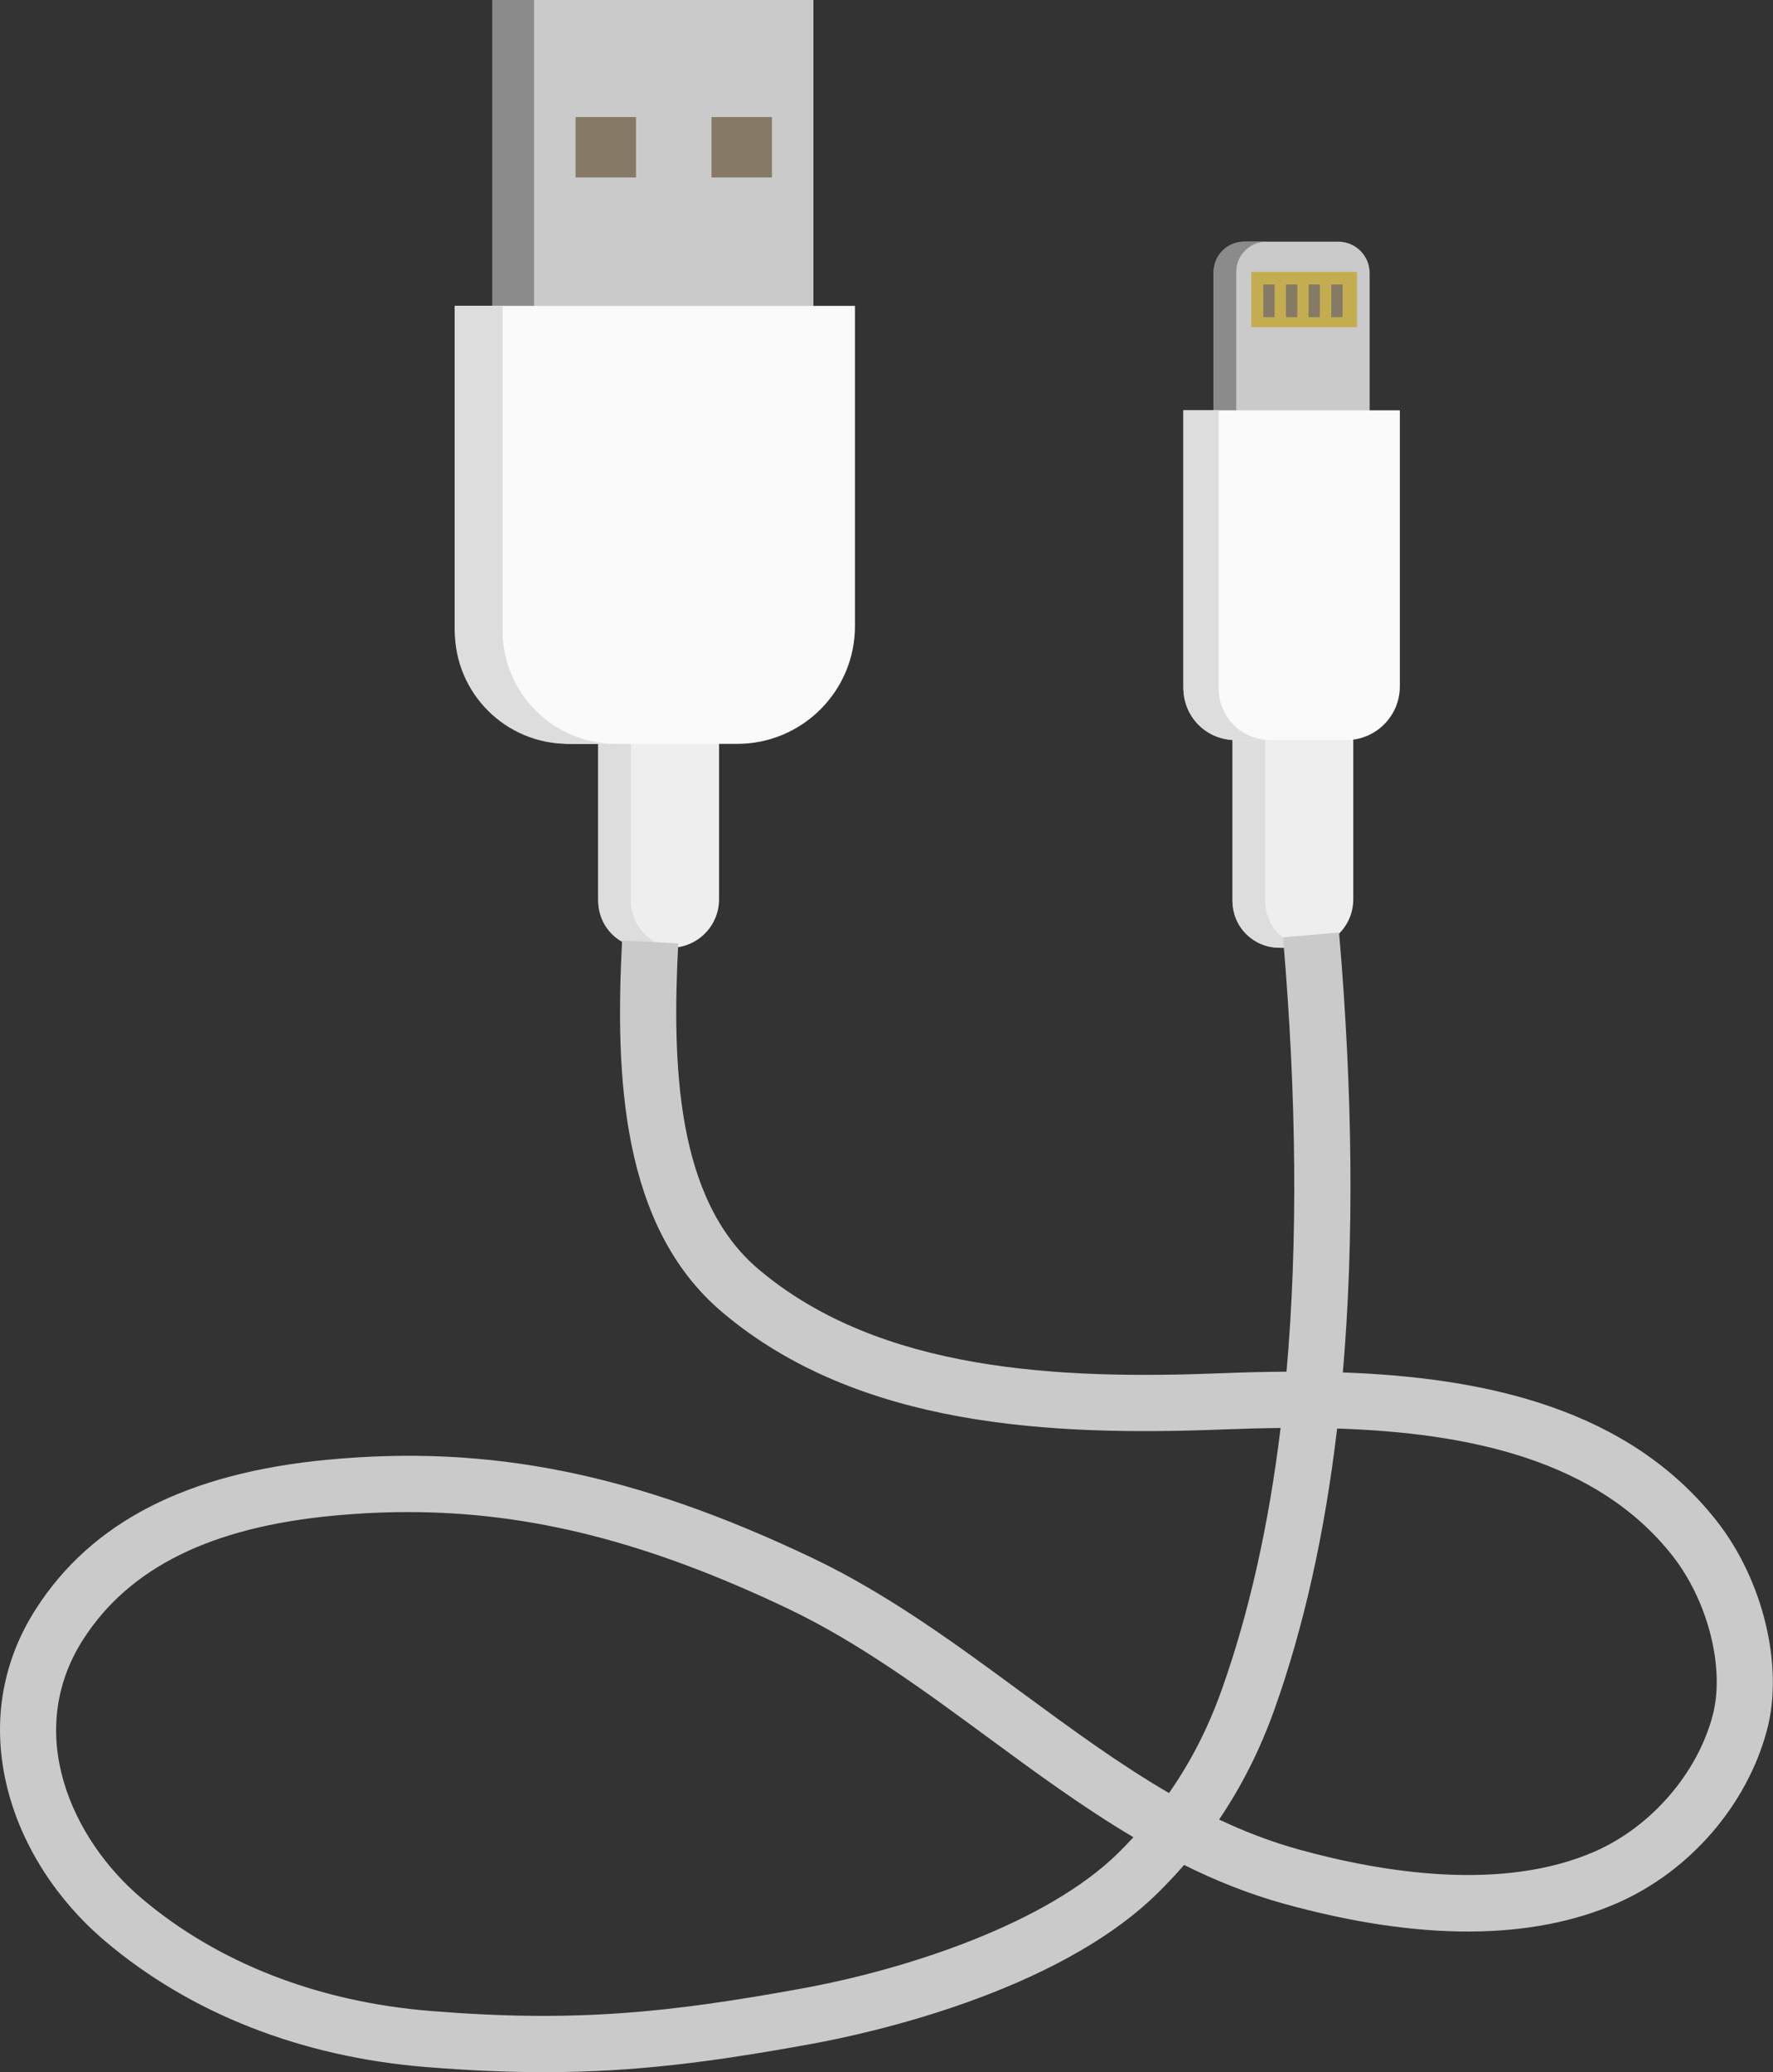
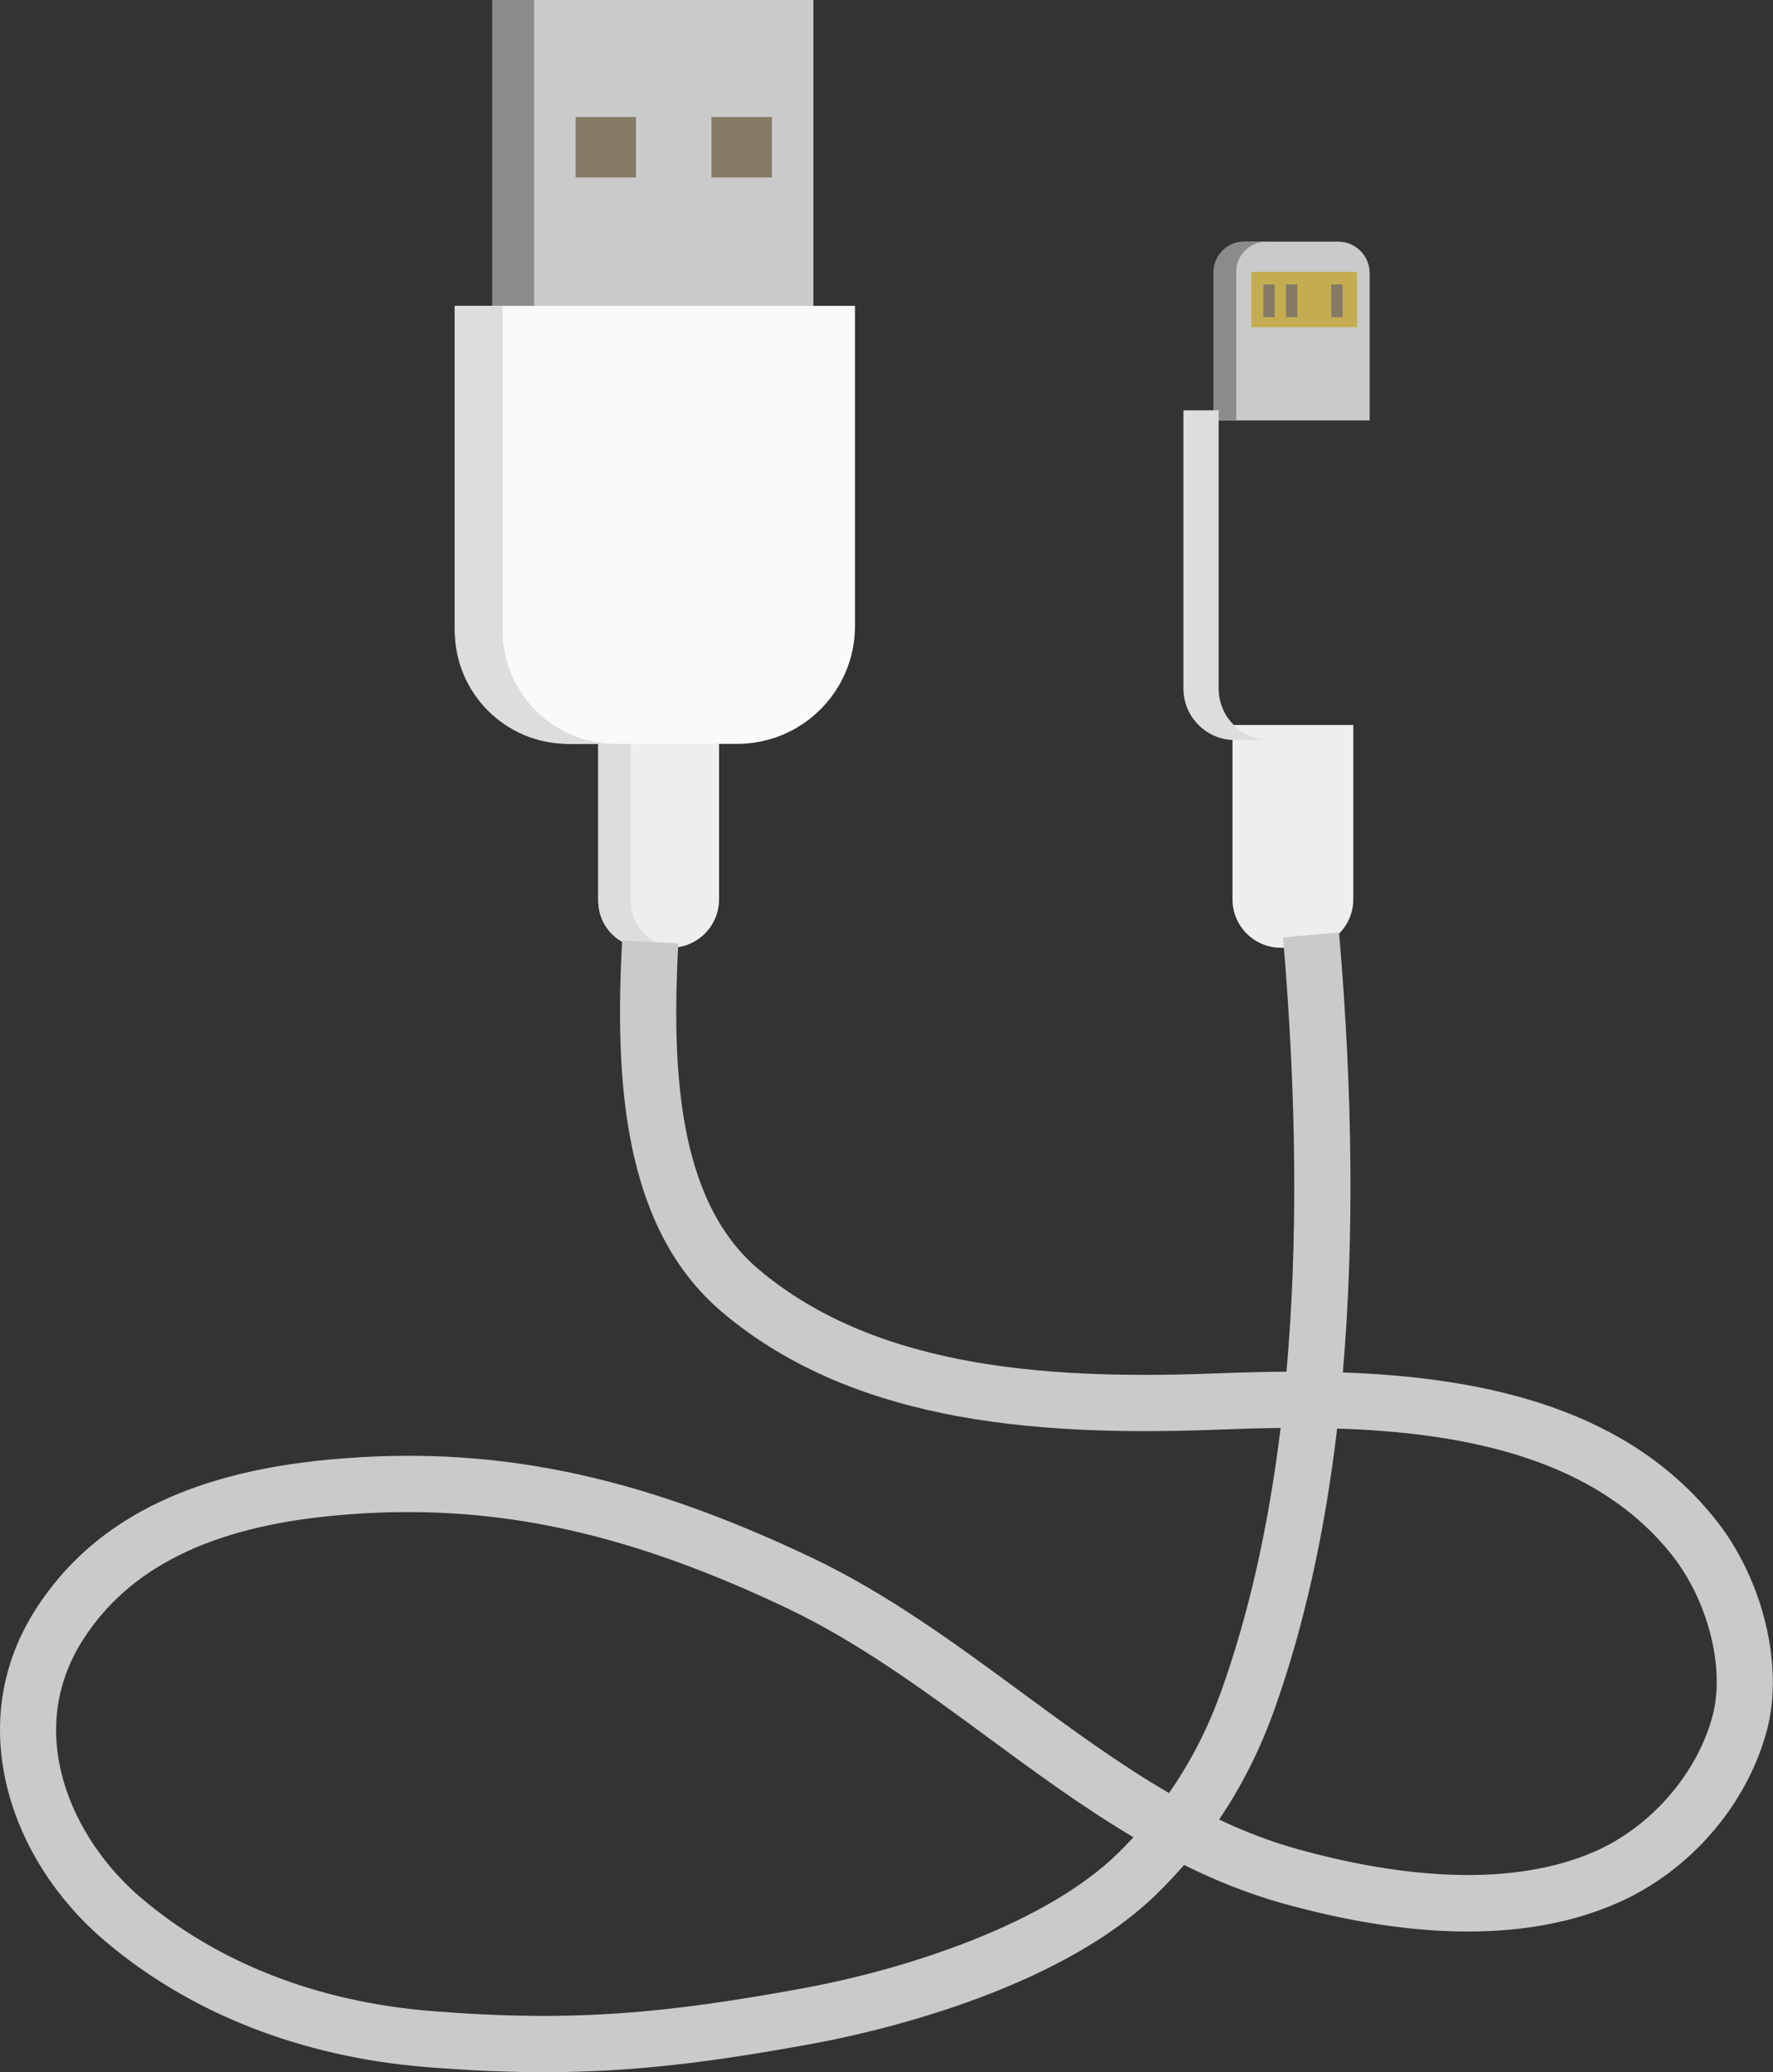
<svg xmlns="http://www.w3.org/2000/svg" height="500.0" preserveAspectRatio="xMidYMid meet" version="1.0" viewBox="0.0 0.0 427.9 500.0" width="427.9" zoomAndPan="magnify">
  <rect x="0.0" y="0.0" width="427.9" height="500.0" fill="#333333" stroke="none" />
  <defs>
    <clipPath id="a">
      <path d="M 0 225 L 427.859 225 L 427.859 500 L 0 500 Z M 0 225" />
    </clipPath>
  </defs>
  <g>
    <g id="change1_1">
      <path d="M 161.855 228.688 L 156.066 228.688 C 149.613 228.688 144.383 223.457 144.383 217.004 L 144.383 174.934 L 173.539 174.934 L 173.539 217.004 C 173.539 223.457 168.309 228.688 161.855 228.688" fill="#eee" />
    </g>
    <g id="change2_1">
      <path d="M 152.277 217.453 L 152.277 174.934 L 144.383 174.934 L 144.383 217.453 C 144.383 223.656 149.414 228.688 155.621 228.688 L 162.301 228.688 C 162.508 228.688 162.707 228.668 162.91 228.656 C 156.988 228.34 152.277 223.453 152.277 217.453" fill="#ddd" />
    </g>
    <g id="change3_2">
      <path d="M 196.316 77.445 L 118.871 77.445 L 118.871 0 L 196.316 0 L 196.316 77.445" fill="#cacaca" />
    </g>
    <g id="change4_1">
      <path d="M 128.895 77.445 L 118.871 77.445 L 118.871 0 L 128.895 0 L 128.895 77.445" fill="#8b8b8b" />
    </g>
    <g id="change5_1">
      <path d="M 153.492 42.82 L 138.914 42.82 L 138.914 28.242 L 153.492 28.242 L 153.492 42.82" fill="#857a66" />
    </g>
    <g id="change5_2">
      <path d="M 186.293 42.82 L 171.715 42.82 L 171.715 28.242 L 186.293 28.242 L 186.293 42.82" fill="#857a66" />
    </g>
    <g id="change6_1">
      <path d="M 177.918 179.488 L 138.18 179.488 C 122.484 179.488 109.762 166.766 109.762 151.07 L 109.762 73.801 L 206.34 73.801 L 206.34 151.07 C 206.34 166.766 193.613 179.488 177.918 179.488" fill="#fafafa" />
    </g>
    <g id="change2_2">
      <path d="M 121.301 152.156 L 121.301 73.801 L 109.762 73.801 L 109.762 152.156 C 109.762 167.25 121.996 179.488 137.094 179.488 L 148.637 179.488 C 133.539 179.488 121.301 167.25 121.301 152.156" fill="#ddd" />
    </g>
    <g id="change1_2">
      <path d="M 314.922 228.688 L 309.133 228.688 C 302.68 228.688 297.449 223.457 297.449 217.004 L 297.449 174.934 L 326.605 174.934 L 326.605 217.004 C 326.605 223.457 321.375 228.688 314.922 228.688" fill="#eee" />
    </g>
    <g id="change2_3">
-       <path d="M 305.348 217.453 L 305.348 174.934 L 297.449 174.934 L 297.449 217.453 C 297.449 223.656 302.48 228.688 308.688 228.688 L 315.367 228.688 C 315.574 228.688 315.773 228.668 315.977 228.656 C 310.055 228.34 305.348 223.453 305.348 217.453" fill="#ddd" />
-     </g>
+       </g>
    <g id="change3_3">
      <path d="M 330.555 101.438 L 292.895 101.438 L 292.895 65.891 C 292.895 61.703 296.285 58.312 300.473 58.312 L 322.973 58.312 C 327.16 58.312 330.555 61.703 330.555 65.891 L 330.555 101.438" fill="#cacaca" />
    </g>
    <g id="change4_2">
      <path d="M 305.648 58.312 L 300.184 58.312 C 296.156 58.312 292.895 61.574 292.895 65.602 L 292.895 101.438 L 298.359 101.438 L 298.359 65.602 C 298.359 61.574 301.625 58.312 305.648 58.312" fill="#8b8b8b" />
    </g>
    <g id="change6_2">
-       <path d="M 324.895 178.578 L 298.551 178.578 C 291.402 178.578 285.605 172.781 285.605 165.633 L 285.605 99.008 L 337.844 99.008 L 337.844 165.633 C 337.844 172.781 332.047 178.578 324.895 178.578" fill="#fafafa" />
-     </g>
+       </g>
    <g id="change2_4">
      <path d="M 294.109 166.125 L 294.109 99.008 L 285.605 99.008 L 285.605 166.125 C 285.605 173.004 291.18 178.578 298.055 178.578 L 306.559 178.578 C 299.684 178.578 294.109 173.004 294.109 166.125" fill="#ddd" />
    </g>
    <g id="change7_1">
      <path d="M 327.516 78.965 L 302.004 78.965 L 302.004 65.602 L 327.516 65.602 L 327.516 78.965" fill="#c4ad50" />
    </g>
    <g id="change5_3">
      <path d="M 307.621 76.531 L 304.891 76.531 L 304.891 68.637 L 307.621 68.637 L 307.621 76.531" fill="#857a66" />
    </g>
    <g id="change5_4">
-       <path d="M 313.09 76.531 L 310.355 76.531 L 310.355 68.637 L 313.09 68.637 L 313.09 76.531" fill="#857a66" />
+       <path d="M 313.09 76.531 L 310.355 76.531 L 310.355 68.637 L 313.09 68.637 " fill="#857a66" />
    </g>
    <g id="change5_5">
-       <path d="M 318.555 76.531 L 315.824 76.531 L 315.824 68.637 L 318.555 68.637 L 318.555 76.531" fill="#857a66" />
-     </g>
+       </g>
    <g id="change5_6">
      <path d="M 324.023 76.531 L 321.289 76.531 L 321.289 68.637 L 324.023 68.637 L 324.023 76.531" fill="#857a66" />
    </g>
    <g clip-path="url(#a)" id="change3_1">
      <path d="M 294.219 439.039 C 300.406 441.965 306.785 444.422 313.457 446.266 C 333.766 451.883 362.652 456.52 384.941 446.73 C 398.512 440.773 409.66 427.883 413.348 413.891 C 416.34 402.527 412.242 386.32 403.605 375.348 C 385.465 352.293 354.555 345.73 322.707 344.695 C 319.719 369.988 314.66 392.656 307.539 412.574 C 304.102 422.184 299.695 430.953 294.219 439.039 Z M 98.488 364.855 C 92.508 364.855 86.477 365.152 80.336 365.734 C 50.906 368.52 31.207 378.27 20.105 395.535 C 5.66 418.004 17.215 443.641 34.059 457.957 C 52.465 473.594 76.625 483.023 103.93 485.234 C 138.848 488.062 161.418 485.641 193.281 479.855 C 219 475.188 252.633 464.125 269.902 447.082 C 271.156 445.844 272.367 444.59 273.543 443.316 C 261.281 436.035 249.73 427.543 238.387 419.199 C 223.039 407.914 207.168 396.25 190.172 388.156 C 156.613 372.18 128.219 364.855 98.488 364.855 Z M 131.316 500 C 122.527 500 113.211 499.602 102.836 498.766 C 72.68 496.324 45.859 485.789 25.273 468.297 C 13.676 458.445 5.363 445.484 1.863 431.812 C -2.086 416.367 0.273 401.285 8.688 388.195 C 22.188 367.191 45.207 355.426 79.055 352.223 C 118.352 348.5 153.324 355.582 196.008 375.902 C 214.168 384.547 230.566 396.605 246.426 408.266 C 258.406 417.074 270.02 425.613 282.129 432.648 C 287.363 425.16 291.543 416.996 294.758 408.004 C 301.406 389.402 306.18 368.215 309.062 344.559 C 304.48 344.605 299.91 344.73 295.391 344.91 C 253.941 346.539 207.137 344.449 174.234 316.566 C 149.93 295.965 148.418 259.691 150.141 226.93 L 163.695 227.641 C 162.148 257.086 163.23 289.445 183.012 306.211 C 212.363 331.086 256.02 332.879 294.855 331.348 C 300.016 331.145 305.242 331.004 310.488 330.973 C 313.238 299.879 312.965 264.867 309.648 226.168 L 323.172 225.008 C 326.516 264.035 326.816 299.496 324.086 331.16 C 358.922 332.402 393.102 340.055 414.273 366.953 C 425.512 381.23 430.527 401.953 426.473 417.348 C 421.699 435.465 407.879 451.484 390.398 459.16 C 369.574 468.305 342.469 468.371 309.84 459.348 C 301.43 457.023 293.441 453.809 285.773 450 C 283.77 452.305 281.66 454.551 279.438 456.742 C 254.934 480.922 209.152 490.77 195.707 493.211 C 172.09 497.496 153.379 500 131.316 500" fill="#cacaca" />
    </g>
  </g>
</svg>